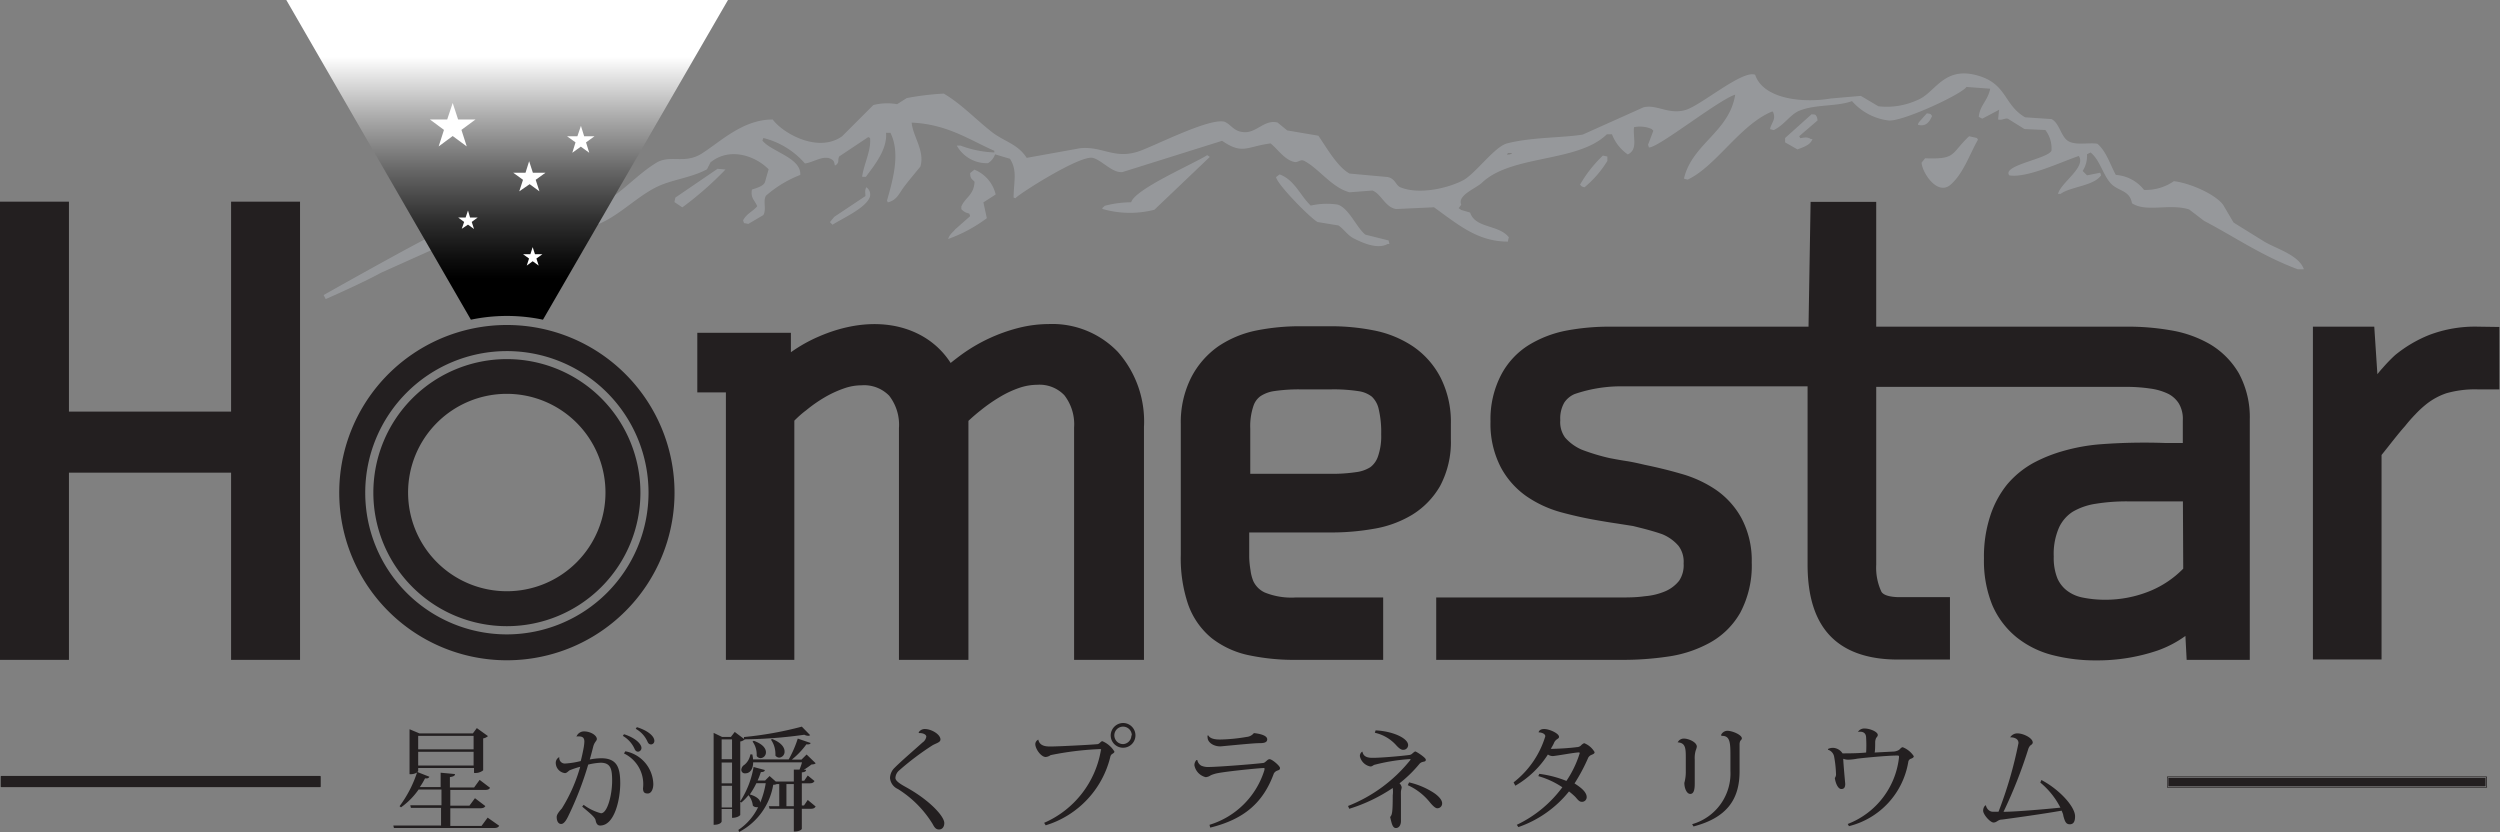
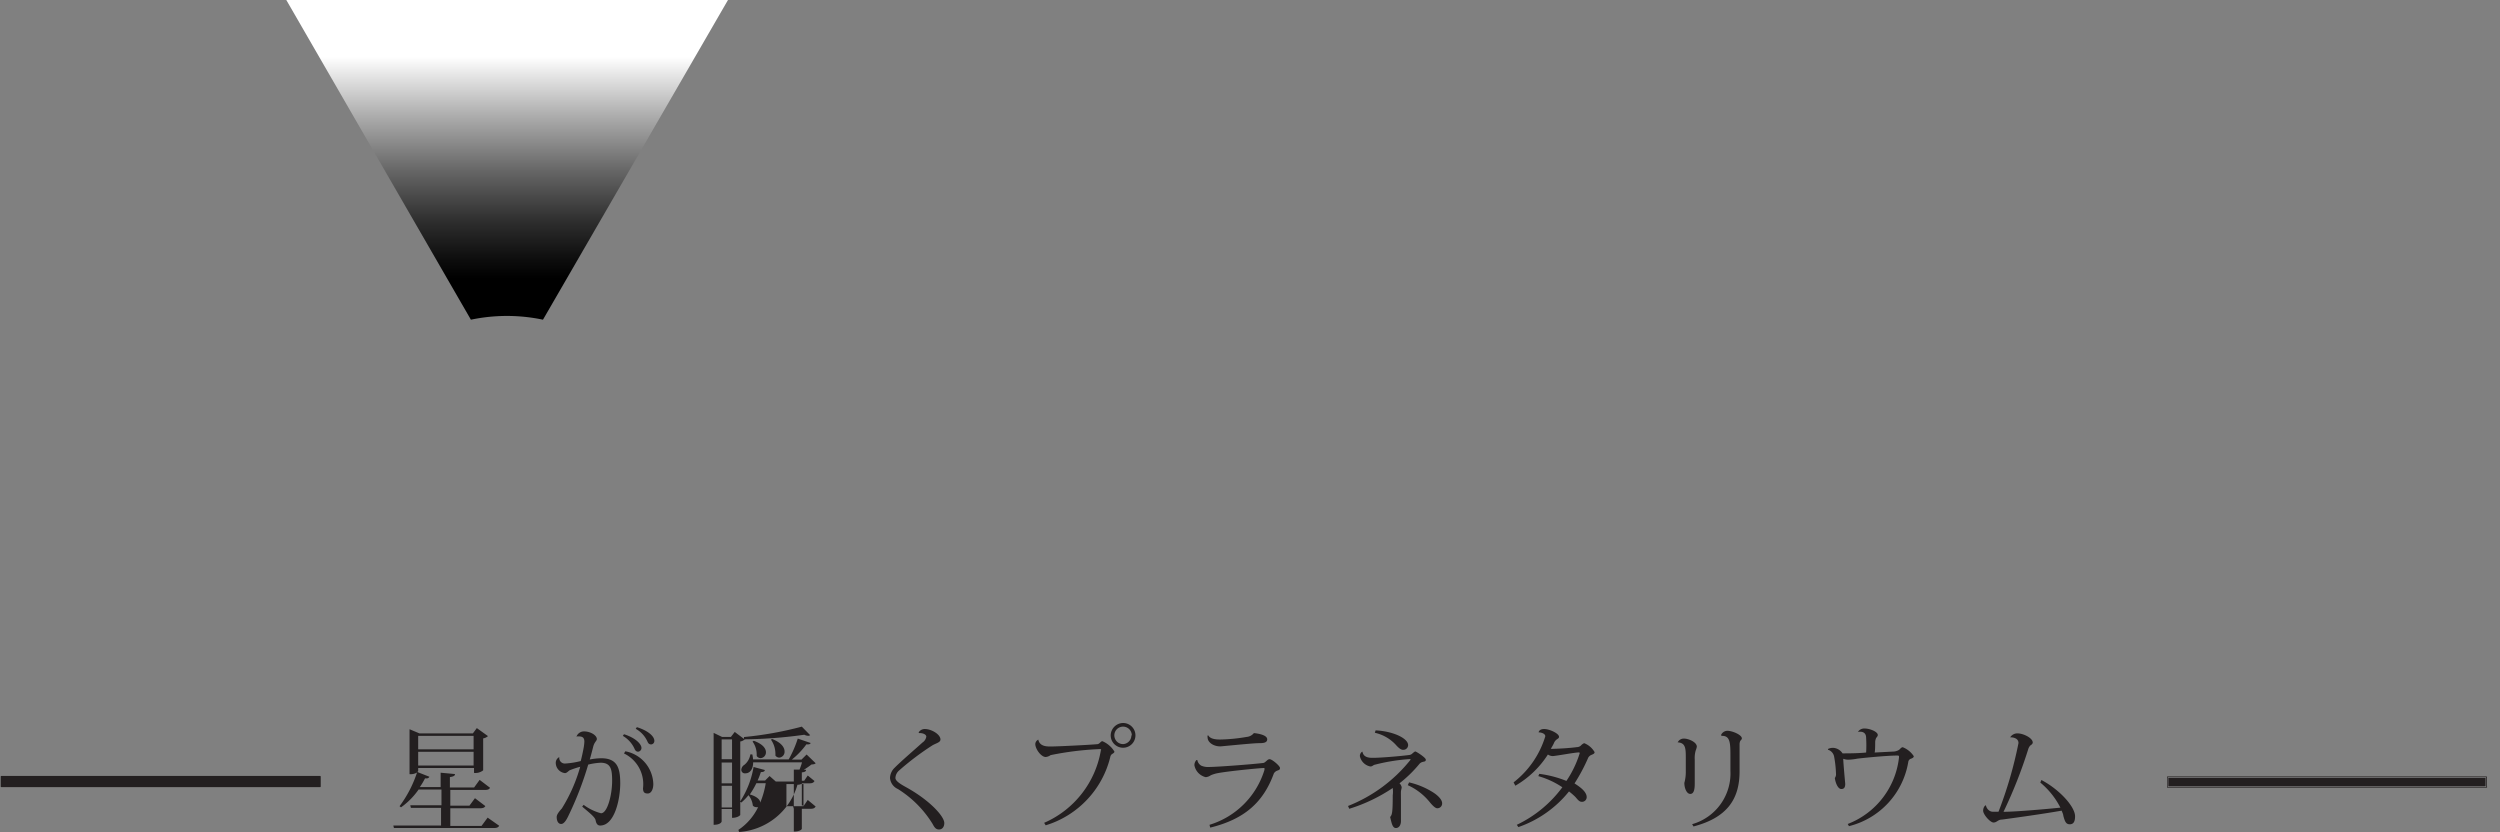
<svg xmlns="http://www.w3.org/2000/svg" width="240.39" height="80" viewBox="0 0 240.39 80">
  <rect x="0" y="0" width="240.39" height="80" fill="#808080" stroke="none" />
  <defs>
    <style>.a12107fe-9b1c-4416-b6ca-f4c8c8ae7bd5{fill:#96989b;fill-rule:evenodd;}.f6bfac9d-9298-49d5-bbbf-14c32518a229{fill:#231f20;}.adae788e-fc77-4281-83fc-80dcbbc926a5{fill:url(#a02af630-6466-47a3-9259-f6e876aa7b66);}.e22431f9-a715-406a-b2cb-653449ae7373{fill:#fff;}</style>
    <linearGradient id="a02af630-6466-47a3-9259-f6e876aa7b66" x1="79.67" y1="-9231.65" x2="79.67" y2="-9194.9" gradientTransform="translate(128.42 -9194.9) rotate(180)" gradientUnits="userSpaceOnUse">
      <stop offset="0.27" />
      <stop offset="0.32" stop-color="#0d0d0d" />
      <stop offset="0.42" stop-color="#2e2e2e" />
      <stop offset="0.55" stop-color="#656565" />
      <stop offset="0.7" stop-color="#afafaf" />
      <stop offset="0.85" stop-color="#fff" />
    </linearGradient>
  </defs>
  <g id="a8b8a35e-8af5-4f69-a450-10cb4fceba6b" data-name="レイヤー 2">
    <g id="a3cba3a4-4775-4dad-8155-299e3eabf0be" data-name="レイヤー 1">
-       <path class="a12107fe-9b1c-4416-b6ca-f4c8c8ae7bd5" d="M217.77,23.26l-3-1.86-1-1.7c-.73-1-3.12-2.08-4.74-2.28a4.71,4.71,0,0,1-2.87.84,3.76,3.76,0,0,0-2.71-1.44c-.55-1-.91-2.27-1.78-3-.82-.13-2.07.18-2.79-.25s-.83-1.71-1.61-2.12l-2.54-.17c-2.18-1.25-1.68-3.45-5.08-4.14C186.76,6.6,186,9,184.35,9.63a7.08,7.08,0,0,1-3.73.59l-1.69-1-2.88.25c-2.82.48-6.53,0-7.28-2.28-1.2-.5-5.19,2.93-6.68,3.38-1.64.49-2.79-.57-4.06-.25l-5.84,2.62c-1.93.32-4.93.24-7.28.85-1.2.31-3.06,2.94-4.23,3.55-1.46.76-4.19,1.4-6,.68-.49-.19-.49-.85-1.27-1l-3.64-.33c-1.17-.63-2.24-2.54-3-3.64l-3-.51-.93-.76c-1.26-.31-2,1-3.21.93-1-.06-1.2-.69-1.87-1-1.47-.42-6.91,2.42-8.37,2.88-2.29.71-3.39-.54-5.51-.34l-5.16.93c-.84-1.32-2.07-1.53-3.3-2.45C93.84,11.5,92.45,10,90.75,9a26.67,26.67,0,0,0-3.56.43l-.93.59a5.36,5.36,0,0,0-2.28.08l-3,3c-2.31,1.65-5.69-.27-6.68-1.61-2.89,0-5,2.13-6.86,3.3-1.63,1-3,.07-4.31.85-2.07,1.25-3.63,3.29-6,4.32-2.16.93-5.38.3-7.62,0l-2.7-.51-4.41,2.79c-2.2,1-11.28,6.13-11.28,6.13l.2.39s3.58-1.57,5.33-2.54l6.69-3c3-1.13,7.06-.73,10.32-1.44H56.9c2.31-.68,4.14-2.77,6.26-3.81,1.43-.7,3.3-.87,4.82-1.69l.34-.67c1.86-1.5,4.32-.62,5.59.67-.12.4-.23.79-.34,1.19s-.72.58-1.27.76c-.14.86.28,1,.51,1.61-.46.52-1,.69-1.36,1.35l.09.26.42.08,1.44-.85c.33-.58-.06-1.31.25-1.86a11.11,11.11,0,0,1,3.3-2c.11-1.65-2.77-2.22-3.64-3.3l.09-.25a7.74,7.74,0,0,1,4,2.45c.85-.11,1.77-.84,2.53-.42.27.16.27.25.34.59h.09c.42-.36.13-.42.34-.85l2.79-1.86.17.09c.13,1.19-.61,2.54-.76,3.72L83,17h.26c.79-1.08,2.07-2.6,1.94-4.23h.42c1,2,.2,4.63-.33,6.52l.08.17c.86-.21,1.07-.83,1.52-1.44s1.08-1.35,1.61-2c.45-1.51-.71-2.87-.84-4.23,3.44.15,5.59,1.68,7.95,2.71v.16A10.36,10.36,0,0,1,92.36,14H92a3.3,3.3,0,0,0,3,1.69,1.57,1.57,0,0,0,.68-.85l1.44.43c.7,1.15.38,2,.34,3.72l.17.08c.3-.4,6.22-4.17,7.44-3.89.86.2,1.92,1.51,2.88,1.36l9.56-3c2,1.36,2.35.55,4.66.25.68.53,1.33,1.57,2.28,1.78.39.09.59-.32,1-.08,1.42.77,2.63,2.56,4.32,3l2.2-.17c.83.31,1.24,1.63,2.28,1.78l3.64-.17,1.27.93c1.52,1.08,3.31,2.39,5.84,2.37,0-.14.06-.28.08-.42-1-1.24-3.21-.83-3.72-2.37l-.85-.25-.25-.17.25-.34c-.41-.92,1.46-1.58,2-2.12,2.86-2.71,9.21-1.91,12-4.65H155a4.15,4.15,0,0,0,1.52,1.94c1-.48.48-1.6.6-2.62a2.84,2.84,0,0,1,1.69.17l.17.17-.51,1.35a2.58,2.58,0,0,1,.08.26c.9.05,6.65-4.55,8.3-5.08-.56,3.57-4.09,4.7-4.91,8v.09l.34.08C165,16,167.31,12,170.38,10.73h.09c.33.7-.08,1-.26,1.61v.08l.34.09c1-.47,1.6-1.51,2.46-1.86,1.54-.64,3.65-.39,5.07-.93a5.57,5.57,0,0,0,3.47,1.86c1.18.21,7-2.46,7.54-3.22l2.28.17c-.23,1.16-1,1.6-1.1,2.71l.34.17,1.61-.85-.09.93c.38.1.62-.14.93-.08l1.61,1,2,.09a2.89,2.89,0,0,1,.59,2c-.4.79-4.77,1.39-4.06,2.36,1.69.3,5.05-1.32,6.69-1.86.73,1.07-1.72,2.55-2,3.64h.25c1-.71,3.19-.76,3.89-1.78l-.08-.25-1.27.25-.42-.42a2.71,2.71,0,0,0,.42-1.61l.34-.17c.88.71,1.14,2,1.86,2.88s1.9.68,2.12,2c1.36.91,3.62,0,5.5.6l1.44,1.1c3,1.57,5.54,3.36,9,4.65h.59C221.07,24.54,218.92,23.93,217.77,23.26Zm-72.86-8.38.08-.17h.43C145.24,14.85,145.25,14.84,144.91,14.88Zm40.87-3.73c-.19-.23-.09-.19-.5-.25-.26.28-.51.57-.76.85l-.09.17V12C185.19,12.21,185.54,11.71,185.78,11.15Zm-11.08.09c-.18-.27-.09-.21-.51-.25l-2.54,2.28v.42l1.19.68c.54-.22,1.24-.41,1.44-1h-.17c-.28-.22-.62-.15-1-.08L173,13.1l1.77-1.52C174.76,11.47,174.73,11.35,174.7,11.24Zm14.64,1.86c-1.81,1.72-1.2,2.23-4.23,2.12l-.34.42c.07,1,1.54,3.21,2.79,2.12s1.86-3,2.63-4.32l-.09-.17Zm-80.57,6.35a9.94,9.94,0,0,0-2.54.34L106,20v.09a9.5,9.5,0,0,0,5,.08l5.33-5.08-.25-.17C114.7,15.79,109.12,18.19,108.77,19.45Zm43.16-1.69c.18.18.12.16.43.25a10.33,10.33,0,0,0,2.2-2.54v-.42l-.43-.09A12.11,12.11,0,0,0,151.93,17.76ZM64.94,19l-.09.43.76.51a32.28,32.28,0,0,0,4.15-3.64L69,16.23Zm28.77-2.7-.42.34c0,.56.16.54.42.84-.07,1.29-.87,1.46-1.27,2.37v.26a1.27,1.27,0,0,0,.76.42l.09.25-1.44,1.27c-.26.33-.54.47-.68.93a14.29,14.29,0,0,0,3.72-2l-.33-1.52,1.18-.76A3.41,3.41,0,0,0,93.71,16.32Zm37.57,6.26c-.87-.72-1.52-2.46-2.62-2.88a6.82,6.82,0,0,0-2.62.09c-1-.93-1.55-2.48-3-3l-.34.26c.13.74,3.36,4,4,4.32l2,.33c.55.36.85.94,1.52,1.27s2.19,1.08,3.21.51h.17l-.08-.34ZM83.3,18c-.14.32-.11.36-.08.85l-3,2-.42.51.25.25C81,21,83.27,20,83.64,18.94A.85.85,0,0,0,83.3,18Z" />
-       <path class="f6bfac9d-9298-49d5-bbbf-14c32518a229" d="M46.89,78.62,48,79.4c-.08.15-.21.22-.52.22H37.88l-.06-.24h4.59v-1.7h-2.9l-.06-.25h3V75.92h-2.2a7,7,0,0,1-1.69,1.71l-.14-.11a11.23,11.23,0,0,0,1.68-3.24,1.2,1.2,0,0,1-.72.16V70.12l.95.4h5.14l.38-.51,1.07.77a.85.85,0,0,1-.46.22v3.07a1.19,1.19,0,0,1-.88.25v-.47H40.21v.28s0,.06-.09.1l1.17.46c-.06.12-.17.19-.42.15a6.9,6.9,0,0,1-.5.84h2V74.3l1.38.13c0,.16-.13.24-.49.29v1h2.33l.53-.73,1,.76c-.08.16-.23.21-.53.21H43.3v1.51h1.84l.53-.72,1,.76c-.09.15-.22.21-.51.21H43.3v1.7h3Zm-1.35-7.86H40.21v1.29h5.33Zm-5.33,2.85h5.33V72.29H40.21Zm15.24-2.83a.77.77,0,0,1,.71-.45c.63,0,1.23.38,1.23.73,0,.19-.23.27-.35.74s-.21.82-.33,1.23a6.24,6.24,0,0,1,1.09-.12c1.52,0,1.84.88,1.84,2.41s-.54,4.06-1.93,4.06c-.26,0-.38-.19-.44-.51s-.68-.78-1.29-1.31l.14-.17a4.89,4.89,0,0,0,1.67.81c.63,0,1.07-1.82,1.07-3.1,0-1.12-.11-1.75-1.1-1.76a6.34,6.34,0,0,0-1.2.18,31.91,31.91,0,0,1-1.94,5c-.2.41-.42.71-.66.71s-.43-.22-.43-.68c0-.26.3-.59.5-.82a15.46,15.46,0,0,0,1.76-4,9.15,9.15,0,0,0-1,.33c-.13.07-.29.28-.46.28a1,1,0,0,1-.89-1,.61.61,0,0,1,.34-.54l0,0a.54.54,0,0,0,.54.62,8,8,0,0,0,1.52-.24c.09-.33.2-.84.26-1.16a4.46,4.46,0,0,0,.09-.7c0-.34-.13-.51-.53-.51l-.27,0ZM60,70.6c1.2.38,1.68,1,1.68,1.31a.36.36,0,0,1-.31.37c-.19,0-.29-.11-.37-.31a2.73,2.73,0,0,0-1.11-1.21Zm.13,1.64a3.3,3.3,0,0,1,2.69,3.15c0,.55-.23.91-.53.91s-.46-.1-.46-.51A3.27,3.27,0,0,0,60,72.45Zm1.11-2.32c1.2.38,1.68.94,1.68,1.31a.33.33,0,0,1-.3.35c-.2,0-.29-.1-.37-.29a2.63,2.63,0,0,0-1.12-1.21Zm16.43,7,.76.63c-.09.15-.21.22-.49.22H77.1V79.7s-.1.26-.77.26V77.77H74l-.07-.25h1V75.39h-.23a.84.84,0,0,1-.35.07A6.29,6.29,0,0,1,71.07,80L71,79.8a5.53,5.53,0,0,0,1.9-2.19.41.41,0,0,1-.19,0,.42.42,0,0,1-.32-.15,1.92,1.92,0,0,0-.42-1,4.66,4.66,0,0,1-.69.71l-.1-.07v1.27s-.21.27-.79.27v-.85h-1V79s-.07.31-.77.31V70.47l.81.39h.85l.37-.48.89.67,0-.18a34.06,34.06,0,0,0,5.56-1l.8.82a.29.29,0,0,1-.19.06.86.86,0,0,1-.37-.1,44.3,44.3,0,0,1-5.72.44l0,0a.86.86,0,0,1-.44.21v5.75a8.69,8.69,0,0,0,1.28-3.3l1.08.29c0,.13-.12.2-.38.2a7.14,7.14,0,0,1-.31.81h.72l.43-.43.6.53v0h1.73V74l.55,0a6.37,6.37,0,0,0,.24-.7h-4.7c0,.64-.29,1.06-.75,1.06a.34.34,0,0,1-.39-.35.61.61,0,0,1,.3-.47,1.6,1.6,0,0,0,.57-1h.19a3.09,3.09,0,0,1,.07.48h3.43a10.53,10.53,0,0,0,.87-2l1.23.42c0,.11-.16.16-.4.13a7.67,7.67,0,0,1-1.4,1.47h.93l.49-.49.87.84c-.08.09-.2.11-.4.12a7.9,7.9,0,0,1-.74.51l.22,0c0,.14-.1.22-.41.25v.8h.23l.34-.5.65.53c-.09.15-.2.22-.47.22H77.1v2.13h.21ZM70.39,71.1h-1V73h1Zm0,4.22v-2h-1v2Zm-1,2.32h1V75.56h-1Zm3.34-2.33a8.05,8.05,0,0,1-.63,1.08c.69.2,1,.52,1,.79a8.36,8.36,0,0,0,.53-1.87Zm-.25-4.08c.88.32,1.17.75,1.17,1.1a.55.55,0,0,1-.51.57.47.47,0,0,1-.38-.21,1,1,0,0,0,0-.17,2.09,2.09,0,0,0-.4-1.22Zm1.77-.17c.89.35,1.19.82,1.19,1.19a.56.56,0,0,1-.5.6.47.47,0,0,1-.38-.2,2,2,0,0,0,0-.23,2.37,2.37,0,0,0-.43-1.3Zm1.37,6.46h.71V75.39h-.71Zm12.71-7.09a.68.68,0,0,1,.6-.33c.64,0,1.5.52,1.5,1,0,.28-.35.34-.74.55a26.18,26.18,0,0,0-3.25,2.45,1,1,0,0,0-.34.7c0,.27.38.54,1,.88,2.31,1.27,3.7,2.82,3.7,3.46,0,.36-.19.62-.51.62s-.46-.24-.63-.56a10.33,10.33,0,0,0-3.32-3.33,1.28,1.28,0,0,1-.76-1.06,1.42,1.42,0,0,1,.46-1c.6-.61,2-1.81,2.66-2.41a.85.85,0,0,0,.37-.56c0-.26-.43-.37-.7-.35Zm17.55,1.71c0-.09,0-.11-.14-.11a29.48,29.48,0,0,0-4.72.58.94.94,0,0,1-.47.18c-.44,0-1-.77-1-1.25a.49.49,0,0,1,.29-.42h0c.13.66.82.66,1.19.66.64,0,3.67-.15,4.45-.22.26,0,.35-.29.52-.29a2.48,2.48,0,0,1,1.16,1c0,.12-.16.19-.25.25a.46.46,0,0,0-.15.27,9.14,9.14,0,0,1-6.21,6.57l-.15-.24a9.29,9.29,0,0,0,5.46-7ZM108,69.52a1.19,1.19,0,1,1-1.2,1.19A1.21,1.21,0,0,1,108,69.52Zm.83,1.19a.84.84,0,1,0-.83.84A.84.84,0,0,0,108.79,70.71Zm7.47,8.6a7.94,7.94,0,0,0,5.28-5.26.51.51,0,0,0,0-.2s0,0-.08,0c-.31,0-3.33.29-4.39.49a3,3,0,0,0-.69.21,1,1,0,0,1-.48.18,1.45,1.45,0,0,1-1.09-1.14.7.7,0,0,1,.2-.51h.08a.79.79,0,0,0,.37.54,1.62,1.62,0,0,0,.76.13c.67,0,3.85-.23,5.16-.38.26,0,.42-.37.66-.37s1,.65,1,.85-.15.2-.26.25a.63.63,0,0,0-.33.27c-1,2.74-2.78,4.39-6.12,5.21Zm-.11-8.59c.15.28.55.39,1.13.39a16.7,16.7,0,0,0,2.55-.25,1,1,0,0,0,.7-.37c.66.07,1.28.25,1.28.6s-.41.37-.81.37c-.59,0-3.58.31-3.7.31-.7,0-1.22-.42-1.22-.84a.46.46,0,0,1,0-.21Zm13.43,6.78a14.45,14.45,0,0,0,6-4.43.13.13,0,0,0,0-.08s0,0-.05,0a18.05,18.05,0,0,0-3.44.56c-.13.06-.18.15-.37.15a1.27,1.27,0,0,1-1-1c0-.25.17-.42.25-.42.09.59.72.59,1,.59.74,0,2.66-.16,3.47-.27a.51.51,0,0,0,.33-.15c.11-.09.21-.19.29-.19s1,.59,1,.78-.11.17-.28.22a.59.59,0,0,0-.34.2,12.13,12.13,0,0,1-1.91,1.86.74.74,0,0,1,.21.37c0,.12-.06.27-.07.41s0,.47,0,.84,0,.94,0,1.13,0,.59,0,.89-.14.66-.49.66-.42-.56-.55-1.06c.18-.2.25-.38.25-2.09a2.66,2.66,0,0,0,0-.7,15.91,15.91,0,0,1-4.18,2Zm2.65-7.27c1.68.08,3.13.76,3.13,1.42a.46.46,0,0,1-.48.45c-.15,0-.32-.07-.63-.4a3.89,3.89,0,0,0-2.09-1.24Zm3.22,5a7.45,7.45,0,0,1,2.37,1c.48.32.81.7.81,1a.46.46,0,0,1-.47.49c-.19,0-.47-.28-.73-.6a5.77,5.77,0,0,0-2.1-1.62Zm10.05,0a8.86,8.86,0,0,0,3.05-4.43c0-.28-.43-.38-.65-.38.07-.22.24-.32.55-.32.49,0,1.42.42,1.42.75,0,.13-.12.18-.22.25a.82.82,0,0,0-.28.38,5.54,5.54,0,0,1-.29.52,1.62,1.62,0,0,0,.31,0c.36,0,1.57-.07,2.2-.16a.56.56,0,0,0,.4-.17.82.82,0,0,1,.3-.21,2,2,0,0,1,1,.86c0,.14-.11.18-.26.25a.64.64,0,0,0-.35.28,17.23,17.23,0,0,1-1.32,2.48c.43.28,1.17.76,1.17,1.32a.45.45,0,0,1-.48.45c-.26,0-.44-.29-.63-.49a7.46,7.46,0,0,0-.59-.51A10.76,10.76,0,0,1,146,79.53l-.15-.22a11.68,11.68,0,0,0,4.38-3.61,8.09,8.09,0,0,0-2.31-1.07l.09-.22a10.52,10.52,0,0,1,2.61.68,10,10,0,0,0,1.28-2.67s0-.07-.08-.07c-.4,0-2.25.35-2.52.35a.81.81,0,0,1-.46-.15,9.15,9.15,0,0,1-3.13,3Zm15.81-3.9a.65.65,0,0,1,.59-.31c.39,0,1.22.32,1.22.78a1.74,1.74,0,0,1-.11.37,2.58,2.58,0,0,0-.09.86c0,.45,0,1.72,0,2.31s-.09,1-.43,1-.57-.54-.57-1.06a4,4,0,0,0,.14-1c0-.44,0-1,0-1.31,0-1,0-1.54-.79-1.59Zm4.15-.68a.68.68,0,0,1,.59-.38c.49,0,1.4.39,1.4.73,0,.11-.11.17-.16.26a.82.82,0,0,0-.06.28c0,.24,0,.52,0,1.11v1.53c0,2.73-1.27,4.46-4.43,5.29l-.13-.22a5.08,5.08,0,0,0,3.68-5.15V72.57c0-1.25-.07-1.85-.87-1.81Zm13.14-.25a.71.71,0,0,1,.65-.35c.51,0,1.27.31,1.27.62,0,.13-.1.2-.16.3a1,1,0,0,0-.09.39c0,.28,0,.8-.05,1l1.75-.09a1.13,1.13,0,0,0,.6-.17c.13-.12.23-.25.35-.25a2.25,2.25,0,0,1,1.06.86c0,.13-.12.19-.28.25a.37.37,0,0,0-.24.26,7.65,7.65,0,0,1-5.71,6.22l-.12-.21a7.76,7.76,0,0,0,4.93-6.4s0,0,0-.07,0-.11-.17-.11c-.94,0-3.12.21-3.84.3a5.54,5.54,0,0,1-.86.1,1.34,1.34,0,0,1-.49-.09c0,.38.19,2.37.19,2.42,0,.31-.1.49-.38.49s-.54-.48-.62-1.06a.61.61,0,0,0,.11-.44,10.34,10.34,0,0,0-.17-1.57.86.86,0,0,0-.6-.71v-.07a1.09,1.09,0,0,1,.52-.11,1.15,1.15,0,0,1,.88.53,1.46,1.46,0,0,0,.27,0c.23,0,1.21,0,2-.08a11.69,11.69,0,0,0,0-1.4c0-.3-.11-.67-.76-.59ZM196.29,75c1.75.92,3.24,2.57,3.24,3.49,0,.46-.12.77-.51.77s-.48-.32-.62-.82c0-.14-.1-.33-.16-.49-1.71.3-4.4.68-5.76.86-.37,0-.47.28-.79.28s-1-.77-1-1.14c0-.17.08-.46.27-.52a.77.77,0,0,0,.4.56.57.57,0,0,0,.32.06l.49,0a39.52,39.52,0,0,0,1.92-6.6c0-.53-.65-.56-.8-.55v0a.81.81,0,0,1,.71-.38c.55,0,1.46.44,1.46.88,0,.13-.15.23-.24.29a.93.93,0,0,0-.2.37,45.09,45.09,0,0,1-2.37,6c1.06,0,3.8-.23,5.47-.4a7.59,7.59,0,0,0-1.93-2.41Zm12.14-.27h30.64v.95H208.43Zm30.71.95v-.95a.07.07,0,0,0-.07-.07H208.43a.07.07,0,0,0-.06.07v.95a.06.06,0,0,0,.06.06h30.64A.07.07,0,0,0,239.14,75.63Zm-30.64-.88H239v.81H208.5ZM.14,75.63H30.77v-.95H.14Zm30.7,0v-.95a.07.07,0,0,0-.07-.07H.14a.07.07,0,0,0-.07.07v.95a.07.07,0,0,0,.07.06H30.77A.07.07,0,0,0,30.84,75.63ZM.2,74.75H30.71v.81H.2Z" />
+       <path class="f6bfac9d-9298-49d5-bbbf-14c32518a229" d="M46.89,78.62,48,79.4c-.08.15-.21.22-.52.22H37.88l-.06-.24h4.59v-1.7h-2.9l-.06-.25h3V75.92h-2.2a7,7,0,0,1-1.69,1.71l-.14-.11a11.23,11.23,0,0,0,1.68-3.24,1.2,1.2,0,0,1-.72.16V70.12l.95.4h5.14l.38-.51,1.07.77a.85.85,0,0,1-.46.22v3.07a1.19,1.19,0,0,1-.88.25v-.47H40.21v.28s0,.06-.09.1l1.17.46c-.06.12-.17.19-.42.15a6.9,6.9,0,0,1-.5.84h2V74.3l1.38.13c0,.16-.13.24-.49.29v1h2.33l.53-.73,1,.76c-.08.16-.23.21-.53.21H43.3v1.51h1.84l.53-.72,1,.76c-.09.15-.22.21-.51.21H43.3v1.7h3Zm-1.35-7.86H40.21v1.29h5.33Zm-5.33,2.85h5.33V72.29H40.21Zm15.24-2.83a.77.77,0,0,1,.71-.45c.63,0,1.23.38,1.23.73,0,.19-.23.27-.35.74s-.21.82-.33,1.23a6.24,6.24,0,0,1,1.09-.12c1.52,0,1.84.88,1.84,2.41s-.54,4.06-1.93,4.06c-.26,0-.38-.19-.44-.51s-.68-.78-1.29-1.31l.14-.17a4.89,4.89,0,0,0,1.67.81c.63,0,1.07-1.82,1.07-3.1,0-1.12-.11-1.75-1.1-1.76a6.34,6.34,0,0,0-1.2.18,31.91,31.91,0,0,1-1.94,5c-.2.41-.42.71-.66.71s-.43-.22-.43-.68c0-.26.3-.59.5-.82a15.46,15.46,0,0,0,1.76-4,9.15,9.15,0,0,0-1,.33c-.13.07-.29.28-.46.28a1,1,0,0,1-.89-1,.61.61,0,0,1,.34-.54l0,0a.54.54,0,0,0,.54.62,8,8,0,0,0,1.52-.24c.09-.33.2-.84.26-1.16a4.46,4.46,0,0,0,.09-.7c0-.34-.13-.51-.53-.51l-.27,0ZM60,70.6c1.2.38,1.68,1,1.68,1.31a.36.36,0,0,1-.31.37c-.19,0-.29-.11-.37-.31a2.73,2.73,0,0,0-1.11-1.21Zm.13,1.64a3.3,3.3,0,0,1,2.69,3.15c0,.55-.23.91-.53.91s-.46-.1-.46-.51A3.27,3.27,0,0,0,60,72.45Zm1.11-2.32c1.2.38,1.68.94,1.68,1.31a.33.33,0,0,1-.3.35c-.2,0-.29-.1-.37-.29a2.63,2.63,0,0,0-1.12-1.21Zm16.43,7,.76.63c-.09.15-.21.22-.49.22H77.1V79.7s-.1.26-.77.26V77.77l-.07-.25h1V75.39h-.23a.84.84,0,0,1-.35.07A6.29,6.29,0,0,1,71.07,80L71,79.8a5.53,5.53,0,0,0,1.9-2.19.41.41,0,0,1-.19,0,.42.42,0,0,1-.32-.15,1.92,1.92,0,0,0-.42-1,4.66,4.66,0,0,1-.69.71l-.1-.07v1.27s-.21.27-.79.27v-.85h-1V79s-.07.31-.77.31V70.47l.81.39h.85l.37-.48.89.67,0-.18a34.06,34.06,0,0,0,5.56-1l.8.82a.29.29,0,0,1-.19.06.86.86,0,0,1-.37-.1,44.3,44.3,0,0,1-5.72.44l0,0a.86.86,0,0,1-.44.21v5.75a8.69,8.69,0,0,0,1.28-3.3l1.08.29c0,.13-.12.2-.38.2a7.14,7.14,0,0,1-.31.81h.72l.43-.43.6.53v0h1.73V74l.55,0a6.37,6.37,0,0,0,.24-.7h-4.7c0,.64-.29,1.06-.75,1.06a.34.34,0,0,1-.39-.35.61.61,0,0,1,.3-.47,1.6,1.6,0,0,0,.57-1h.19a3.09,3.09,0,0,1,.07.48h3.43a10.53,10.53,0,0,0,.87-2l1.23.42c0,.11-.16.16-.4.13a7.67,7.67,0,0,1-1.4,1.47h.93l.49-.49.87.84c-.08.09-.2.11-.4.12a7.9,7.9,0,0,1-.74.51l.22,0c0,.14-.1.22-.41.25v.8h.23l.34-.5.65.53c-.09.15-.2.22-.47.22H77.1v2.13h.21ZM70.39,71.1h-1V73h1Zm0,4.22v-2h-1v2Zm-1,2.32h1V75.56h-1Zm3.34-2.33a8.05,8.05,0,0,1-.63,1.08c.69.2,1,.52,1,.79a8.36,8.36,0,0,0,.53-1.87Zm-.25-4.08c.88.32,1.17.75,1.17,1.1a.55.55,0,0,1-.51.57.47.47,0,0,1-.38-.21,1,1,0,0,0,0-.17,2.09,2.09,0,0,0-.4-1.22Zm1.77-.17c.89.35,1.19.82,1.19,1.19a.56.56,0,0,1-.5.6.47.47,0,0,1-.38-.2,2,2,0,0,0,0-.23,2.37,2.37,0,0,0-.43-1.3Zm1.37,6.46h.71V75.39h-.71Zm12.71-7.09a.68.68,0,0,1,.6-.33c.64,0,1.5.52,1.5,1,0,.28-.35.34-.74.55a26.18,26.18,0,0,0-3.25,2.45,1,1,0,0,0-.34.7c0,.27.38.54,1,.88,2.31,1.27,3.7,2.82,3.7,3.46,0,.36-.19.62-.51.62s-.46-.24-.63-.56a10.33,10.33,0,0,0-3.32-3.33,1.28,1.28,0,0,1-.76-1.06,1.42,1.42,0,0,1,.46-1c.6-.61,2-1.81,2.66-2.41a.85.85,0,0,0,.37-.56c0-.26-.43-.37-.7-.35Zm17.55,1.71c0-.09,0-.11-.14-.11a29.48,29.48,0,0,0-4.72.58.94.94,0,0,1-.47.18c-.44,0-1-.77-1-1.25a.49.49,0,0,1,.29-.42h0c.13.66.82.66,1.19.66.64,0,3.67-.15,4.45-.22.26,0,.35-.29.52-.29a2.48,2.48,0,0,1,1.16,1c0,.12-.16.19-.25.25a.46.46,0,0,0-.15.27,9.14,9.14,0,0,1-6.21,6.57l-.15-.24a9.29,9.29,0,0,0,5.46-7ZM108,69.52a1.19,1.19,0,1,1-1.2,1.19A1.21,1.21,0,0,1,108,69.52Zm.83,1.19a.84.84,0,1,0-.83.84A.84.84,0,0,0,108.79,70.71Zm7.47,8.6a7.94,7.94,0,0,0,5.28-5.26.51.51,0,0,0,0-.2s0,0-.08,0c-.31,0-3.33.29-4.39.49a3,3,0,0,0-.69.21,1,1,0,0,1-.48.18,1.45,1.45,0,0,1-1.09-1.14.7.7,0,0,1,.2-.51h.08a.79.79,0,0,0,.37.54,1.62,1.62,0,0,0,.76.13c.67,0,3.85-.23,5.16-.38.26,0,.42-.37.66-.37s1,.65,1,.85-.15.2-.26.25a.63.63,0,0,0-.33.27c-1,2.74-2.78,4.39-6.12,5.21Zm-.11-8.59c.15.28.55.39,1.13.39a16.7,16.7,0,0,0,2.55-.25,1,1,0,0,0,.7-.37c.66.07,1.28.25,1.28.6s-.41.37-.81.37c-.59,0-3.58.31-3.7.31-.7,0-1.22-.42-1.22-.84a.46.46,0,0,1,0-.21Zm13.43,6.78a14.45,14.45,0,0,0,6-4.43.13.13,0,0,0,0-.08s0,0-.05,0a18.05,18.05,0,0,0-3.44.56c-.13.06-.18.15-.37.15a1.27,1.27,0,0,1-1-1c0-.25.17-.42.25-.42.09.59.72.59,1,.59.74,0,2.66-.16,3.47-.27a.51.51,0,0,0,.33-.15c.11-.09.21-.19.29-.19s1,.59,1,.78-.11.17-.28.22a.59.59,0,0,0-.34.2,12.13,12.13,0,0,1-1.91,1.86.74.74,0,0,1,.21.37c0,.12-.06.27-.07.41s0,.47,0,.84,0,.94,0,1.13,0,.59,0,.89-.14.66-.49.66-.42-.56-.55-1.06c.18-.2.25-.38.25-2.09a2.66,2.66,0,0,0,0-.7,15.91,15.91,0,0,1-4.18,2Zm2.65-7.27c1.68.08,3.13.76,3.13,1.42a.46.46,0,0,1-.48.45c-.15,0-.32-.07-.63-.4a3.89,3.89,0,0,0-2.09-1.24Zm3.22,5a7.45,7.45,0,0,1,2.37,1c.48.32.81.7.81,1a.46.46,0,0,1-.47.49c-.19,0-.47-.28-.73-.6a5.77,5.77,0,0,0-2.1-1.62Zm10.05,0a8.86,8.86,0,0,0,3.05-4.43c0-.28-.43-.38-.65-.38.07-.22.24-.32.55-.32.49,0,1.42.42,1.42.75,0,.13-.12.18-.22.25a.82.82,0,0,0-.28.38,5.54,5.54,0,0,1-.29.52,1.62,1.62,0,0,0,.31,0c.36,0,1.57-.07,2.2-.16a.56.56,0,0,0,.4-.17.82.82,0,0,1,.3-.21,2,2,0,0,1,1,.86c0,.14-.11.18-.26.25a.64.64,0,0,0-.35.28,17.23,17.23,0,0,1-1.32,2.48c.43.28,1.17.76,1.17,1.32a.45.45,0,0,1-.48.45c-.26,0-.44-.29-.63-.49a7.46,7.46,0,0,0-.59-.51A10.76,10.76,0,0,1,146,79.53l-.15-.22a11.68,11.68,0,0,0,4.38-3.61,8.09,8.09,0,0,0-2.31-1.07l.09-.22a10.52,10.52,0,0,1,2.61.68,10,10,0,0,0,1.28-2.67s0-.07-.08-.07c-.4,0-2.25.35-2.52.35a.81.81,0,0,1-.46-.15,9.15,9.15,0,0,1-3.13,3Zm15.81-3.9a.65.65,0,0,1,.59-.31c.39,0,1.22.32,1.22.78a1.74,1.74,0,0,1-.11.37,2.58,2.58,0,0,0-.09.86c0,.45,0,1.72,0,2.31s-.09,1-.43,1-.57-.54-.57-1.06a4,4,0,0,0,.14-1c0-.44,0-1,0-1.31,0-1,0-1.54-.79-1.59Zm4.15-.68a.68.68,0,0,1,.59-.38c.49,0,1.4.39,1.4.73,0,.11-.11.17-.16.26a.82.82,0,0,0-.06.28c0,.24,0,.52,0,1.11v1.53c0,2.73-1.27,4.46-4.43,5.29l-.13-.22a5.08,5.08,0,0,0,3.68-5.15V72.57c0-1.25-.07-1.85-.87-1.81Zm13.14-.25a.71.71,0,0,1,.65-.35c.51,0,1.27.31,1.27.62,0,.13-.1.2-.16.3a1,1,0,0,0-.09.39c0,.28,0,.8-.05,1l1.75-.09a1.13,1.13,0,0,0,.6-.17c.13-.12.23-.25.35-.25a2.25,2.25,0,0,1,1.06.86c0,.13-.12.19-.28.25a.37.37,0,0,0-.24.26,7.65,7.65,0,0,1-5.71,6.22l-.12-.21a7.76,7.76,0,0,0,4.93-6.4s0,0,0-.07,0-.11-.17-.11c-.94,0-3.12.21-3.84.3a5.54,5.54,0,0,1-.86.1,1.34,1.34,0,0,1-.49-.09c0,.38.19,2.37.19,2.42,0,.31-.1.49-.38.49s-.54-.48-.62-1.06a.61.61,0,0,0,.11-.44,10.34,10.34,0,0,0-.17-1.57.86.86,0,0,0-.6-.71v-.07a1.09,1.09,0,0,1,.52-.11,1.15,1.15,0,0,1,.88.53,1.46,1.46,0,0,0,.27,0c.23,0,1.21,0,2-.08a11.69,11.69,0,0,0,0-1.4c0-.3-.11-.67-.76-.59ZM196.29,75c1.75.92,3.24,2.57,3.24,3.49,0,.46-.12.77-.51.77s-.48-.32-.62-.82c0-.14-.1-.33-.16-.49-1.71.3-4.4.68-5.76.86-.37,0-.47.28-.79.28s-1-.77-1-1.14c0-.17.08-.46.27-.52a.77.77,0,0,0,.4.56.57.57,0,0,0,.32.06l.49,0a39.52,39.52,0,0,0,1.92-6.6c0-.53-.65-.56-.8-.55v0a.81.81,0,0,1,.71-.38c.55,0,1.46.44,1.46.88,0,.13-.15.23-.24.29a.93.93,0,0,0-.2.37,45.09,45.09,0,0,1-2.37,6c1.06,0,3.8-.23,5.47-.4a7.59,7.59,0,0,0-1.93-2.41Zm12.14-.27h30.64v.95H208.43Zm30.71.95v-.95a.07.07,0,0,0-.07-.07H208.43a.07.07,0,0,0-.06.07v.95a.06.06,0,0,0,.06.06h30.64A.07.07,0,0,0,239.14,75.63Zm-30.64-.88H239v.81H208.5ZM.14,75.63H30.77v-.95H.14Zm30.7,0v-.95a.07.07,0,0,0-.07-.07H.14a.07.07,0,0,0-.07.07v.95a.07.07,0,0,0,.07.06H30.77A.07.07,0,0,0,30.84,75.63ZM.2,74.75H30.71v.81H.2Z" />
      <path class="adae788e-fc77-4281-83fc-80dcbbc926a5" d="M27.53,0,45.28,30.74a16.86,16.86,0,0,1,6.93,0L70,0Z" />
-       <path class="f6bfac9d-9298-49d5-bbbf-14c32518a229" d="M22.22,19.39h6.63V63.45H22.22v-18H6.63v18H0V19.39H6.63V39.58H22.22ZM138.48,46.72a7.8,7.8,0,0,1-2.71,2.79,10.47,10.47,0,0,1-3.69,1.34,23.35,23.35,0,0,1-4.07.35h-7.89v.59c0,.61,0,1.16,0,1.69s.07,1,.13,1.39a4.06,4.06,0,0,0,.26,1,2.26,2.26,0,0,0,1.1,1.1,6.81,6.81,0,0,0,3,.48H133v6h-8.33a21.25,21.25,0,0,1-4.51-.43,8.71,8.71,0,0,1-3.64-1.65,7.36,7.36,0,0,1-2.28-3.27,13.78,13.78,0,0,1-.7-4.74V40.76a9.54,9.54,0,0,1,1-4.46,8.31,8.31,0,0,1,2.61-3,10.12,10.12,0,0,1,3.7-1.53,21.4,21.4,0,0,1,4.15-.4h3a21.12,21.12,0,0,1,4.1.4,10.35,10.35,0,0,1,3.74,1.52,8.13,8.13,0,0,1,2.67,3,9.42,9.42,0,0,1,1,4.46v1.49A9,9,0,0,1,138.48,46.72Zm-5.93-7.47a2.33,2.33,0,0,0-.64-1.11,2.68,2.68,0,0,0-1.23-.52,15.79,15.79,0,0,0-2.62-.18h-3.14a16.32,16.32,0,0,0-2.36.16,3.25,3.25,0,0,0-1.35.49,1.87,1.87,0,0,0-.68.93,6.07,6.07,0,0,0-.31,2.18v4.36H128a15.41,15.41,0,0,0,2.39-.16,3.34,3.34,0,0,0,1.38-.48,2.16,2.16,0,0,0,.72-1,5.92,5.92,0,0,0,.32-2.16A9.68,9.68,0,0,0,132.55,39.25Zm82.73-3.35a8.86,8.86,0,0,1,1.05,4.46V63.45h-6.07l-.12-2.3a10.53,10.53,0,0,1-2.7,1.41,18,18,0,0,1-5.84.94,16.54,16.54,0,0,1-4.16-.49,9.13,9.13,0,0,1-3.52-1.72,8.13,8.13,0,0,1-2.35-3.11,11.3,11.3,0,0,1-.8-4.47,12.54,12.54,0,0,1,.59-4.06A9.45,9.45,0,0,1,193,46.58a9,9,0,0,1,2.55-2.08,14.37,14.37,0,0,1,3-1.18,18.17,18.17,0,0,1,3.27-.59,56.21,56.21,0,0,1,6.47-.13l1.6,0V40.41a2.88,2.88,0,0,0-.38-1.61,2.6,2.6,0,0,0-1-.92,5.66,5.66,0,0,0-1.77-.52,15.41,15.41,0,0,0-2.23-.16H180.41V54.31a5.45,5.45,0,0,0,.5,2.59c.19.33.83.52,1.76.52h4.83l0,6h-5c-2.89,0-5.09-.77-6.54-2.3s-2.15-3.82-2.15-6.84V37.15H155.57a13.8,13.8,0,0,0-4.16.74,2.25,2.25,0,0,0-1,.83,3.06,3.06,0,0,0-.38,1.69,2.51,2.51,0,0,0,.46,1.66,4.48,4.48,0,0,0,1.61,1.17,19.53,19.53,0,0,0,2.68.81c.47.09,1,.19,1.59.28s1.21.23,1.8.37c1.12.23,2.29.51,3.42.84a11.52,11.52,0,0,1,3.35,1.52,7.94,7.94,0,0,1,2.5,2.74,8.66,8.66,0,0,1,1,4.26,9.67,9.67,0,0,1-1.1,4.85,7.56,7.56,0,0,1-3,2.93,11.77,11.77,0,0,1-4,1.3,29.5,29.5,0,0,1-4.35.31H138.1v-6h17.67c.75,0,1.56,0,2.39-.12a6.32,6.32,0,0,0,2-.49,3.44,3.44,0,0,0,1.3-1,2.68,2.68,0,0,0,.43-1.66,2.52,2.52,0,0,0-.49-1.69,4.1,4.1,0,0,0-1.56-1.12c-.42-.15-.86-.28-1.29-.4s-1-.26-1.52-.39l-1.59-.25c-.57-.08-1.15-.18-1.73-.28-1.19-.2-2.37-.46-3.52-.77a11,11,0,0,1-3.38-1.54,8,8,0,0,1-2.49-2.79,9.07,9.07,0,0,1-1-4.42,9.25,9.25,0,0,1,1-4.44A7.47,7.47,0,0,1,147,33.18a10.86,10.86,0,0,1,3.66-1.4,22.29,22.29,0,0,1,4.06-.37H173.9l.2-12h6.31v12h24.23a23.76,23.76,0,0,1,4.09.35,11.19,11.19,0,0,1,3.76,1.33A7.83,7.83,0,0,1,215.28,35.9ZM209.9,48.21h-5.31a18.68,18.68,0,0,0-3.07.23,6.19,6.19,0,0,0-2.22.77A3.6,3.6,0,0,0,198,50.7a6.29,6.29,0,0,0-.52,2.81,5.3,5.3,0,0,0,.35,2.1,3,3,0,0,0,.92,1.18,3.6,3.6,0,0,0,1.47.66,10.82,10.82,0,0,0,2.21.22,11.33,11.33,0,0,0,4.33-.85,9.55,9.55,0,0,0,3.17-2.14Zm28.37-16.8a12.4,12.4,0,0,0-4.69.8,12.52,12.52,0,0,0-3.28,1.94,15.15,15.15,0,0,0-1.19,1.23c-.18.19-.35.4-.51.6l-.3-4.57h-5.9v32H229V43.75c.81-1,1.56-2,2.26-2.78.33-.42.67-.8,1-1.14a9.76,9.76,0,0,1,.95-.89,6.45,6.45,0,0,1,2-1.12,10,10,0,0,1,3-.38h2.12v-6Zm-137.46-.25a12,12,0,0,0-2.83.36,16.19,16.19,0,0,0-5.57,2.61c-.34.25-.66.5-1,.77a7.78,7.78,0,0,0-2.31-2.33c-2.68-1.74-6.42-1.93-10.39-.2a14.52,14.52,0,0,0-2.66,1.5V32h-9v5.73h2.75V63.45h6.58v-23c.34-.34.72-.69,1.14-1a13.4,13.4,0,0,1,1.77-1.24,10.41,10.41,0,0,1,1.86-.86,5.05,5.05,0,0,1,1.68-.3,3.37,3.37,0,0,1,2.67,1,4.56,4.56,0,0,1,.94,3.12V63.45h6.68V41.05l0-.58c.35-.33.74-.67,1.16-1a15.75,15.75,0,0,1,1.83-1.28A9.77,9.77,0,0,1,98,37.3a5.37,5.37,0,0,1,1.72-.3,3.3,3.3,0,0,1,2.62,1,4.56,4.56,0,0,1,.94,3.12V63.45H110V41.05a10.09,10.09,0,0,0-2.51-7.21A8.74,8.74,0,0,0,100.81,31.16ZM61.58,47.37A12.84,12.84,0,1,1,48.74,34.53,12.85,12.85,0,0,1,61.58,47.37Zm-3.36,0a9.49,9.49,0,1,0-9.48,9.48A9.48,9.48,0,0,0,58.22,47.37Zm6.64,0A16.12,16.12,0,1,1,48.74,31.25,16.12,16.12,0,0,1,64.86,47.37Zm-2.5,0A13.62,13.62,0,1,0,48.74,61,13.64,13.64,0,0,0,62.36,47.37Z" />
-       <path class="e22431f9-a715-406a-b2cb-653449ae7373" d="M43.53,9.9l.52,1.59h1.67l-1.35,1,.51,1.59-1.35-1-1.35,1,.51-1.59-1.35-1H43Zm7,6.71H49.35l.94.68-.36,1.11,1-.69.94.69-.36-1.11.94-.68H51.24l-.36-1.11Zm-5.76,4.31h-.71l.57.42L44.4,22,45,21.6l.58.42-.22-.68.57-.42H45.2L45,20.24ZM51,24.44h-.71l.58.42-.22.68.57-.42.58.42-.22-.68.58-.42h-.72l-.22-.68ZM55.52,13.1h-1l.82.59-.31,1,.82-.59.81.59-.31-1,.82-.59h-1l-.31-1Z" />
    </g>
  </g>
</svg>